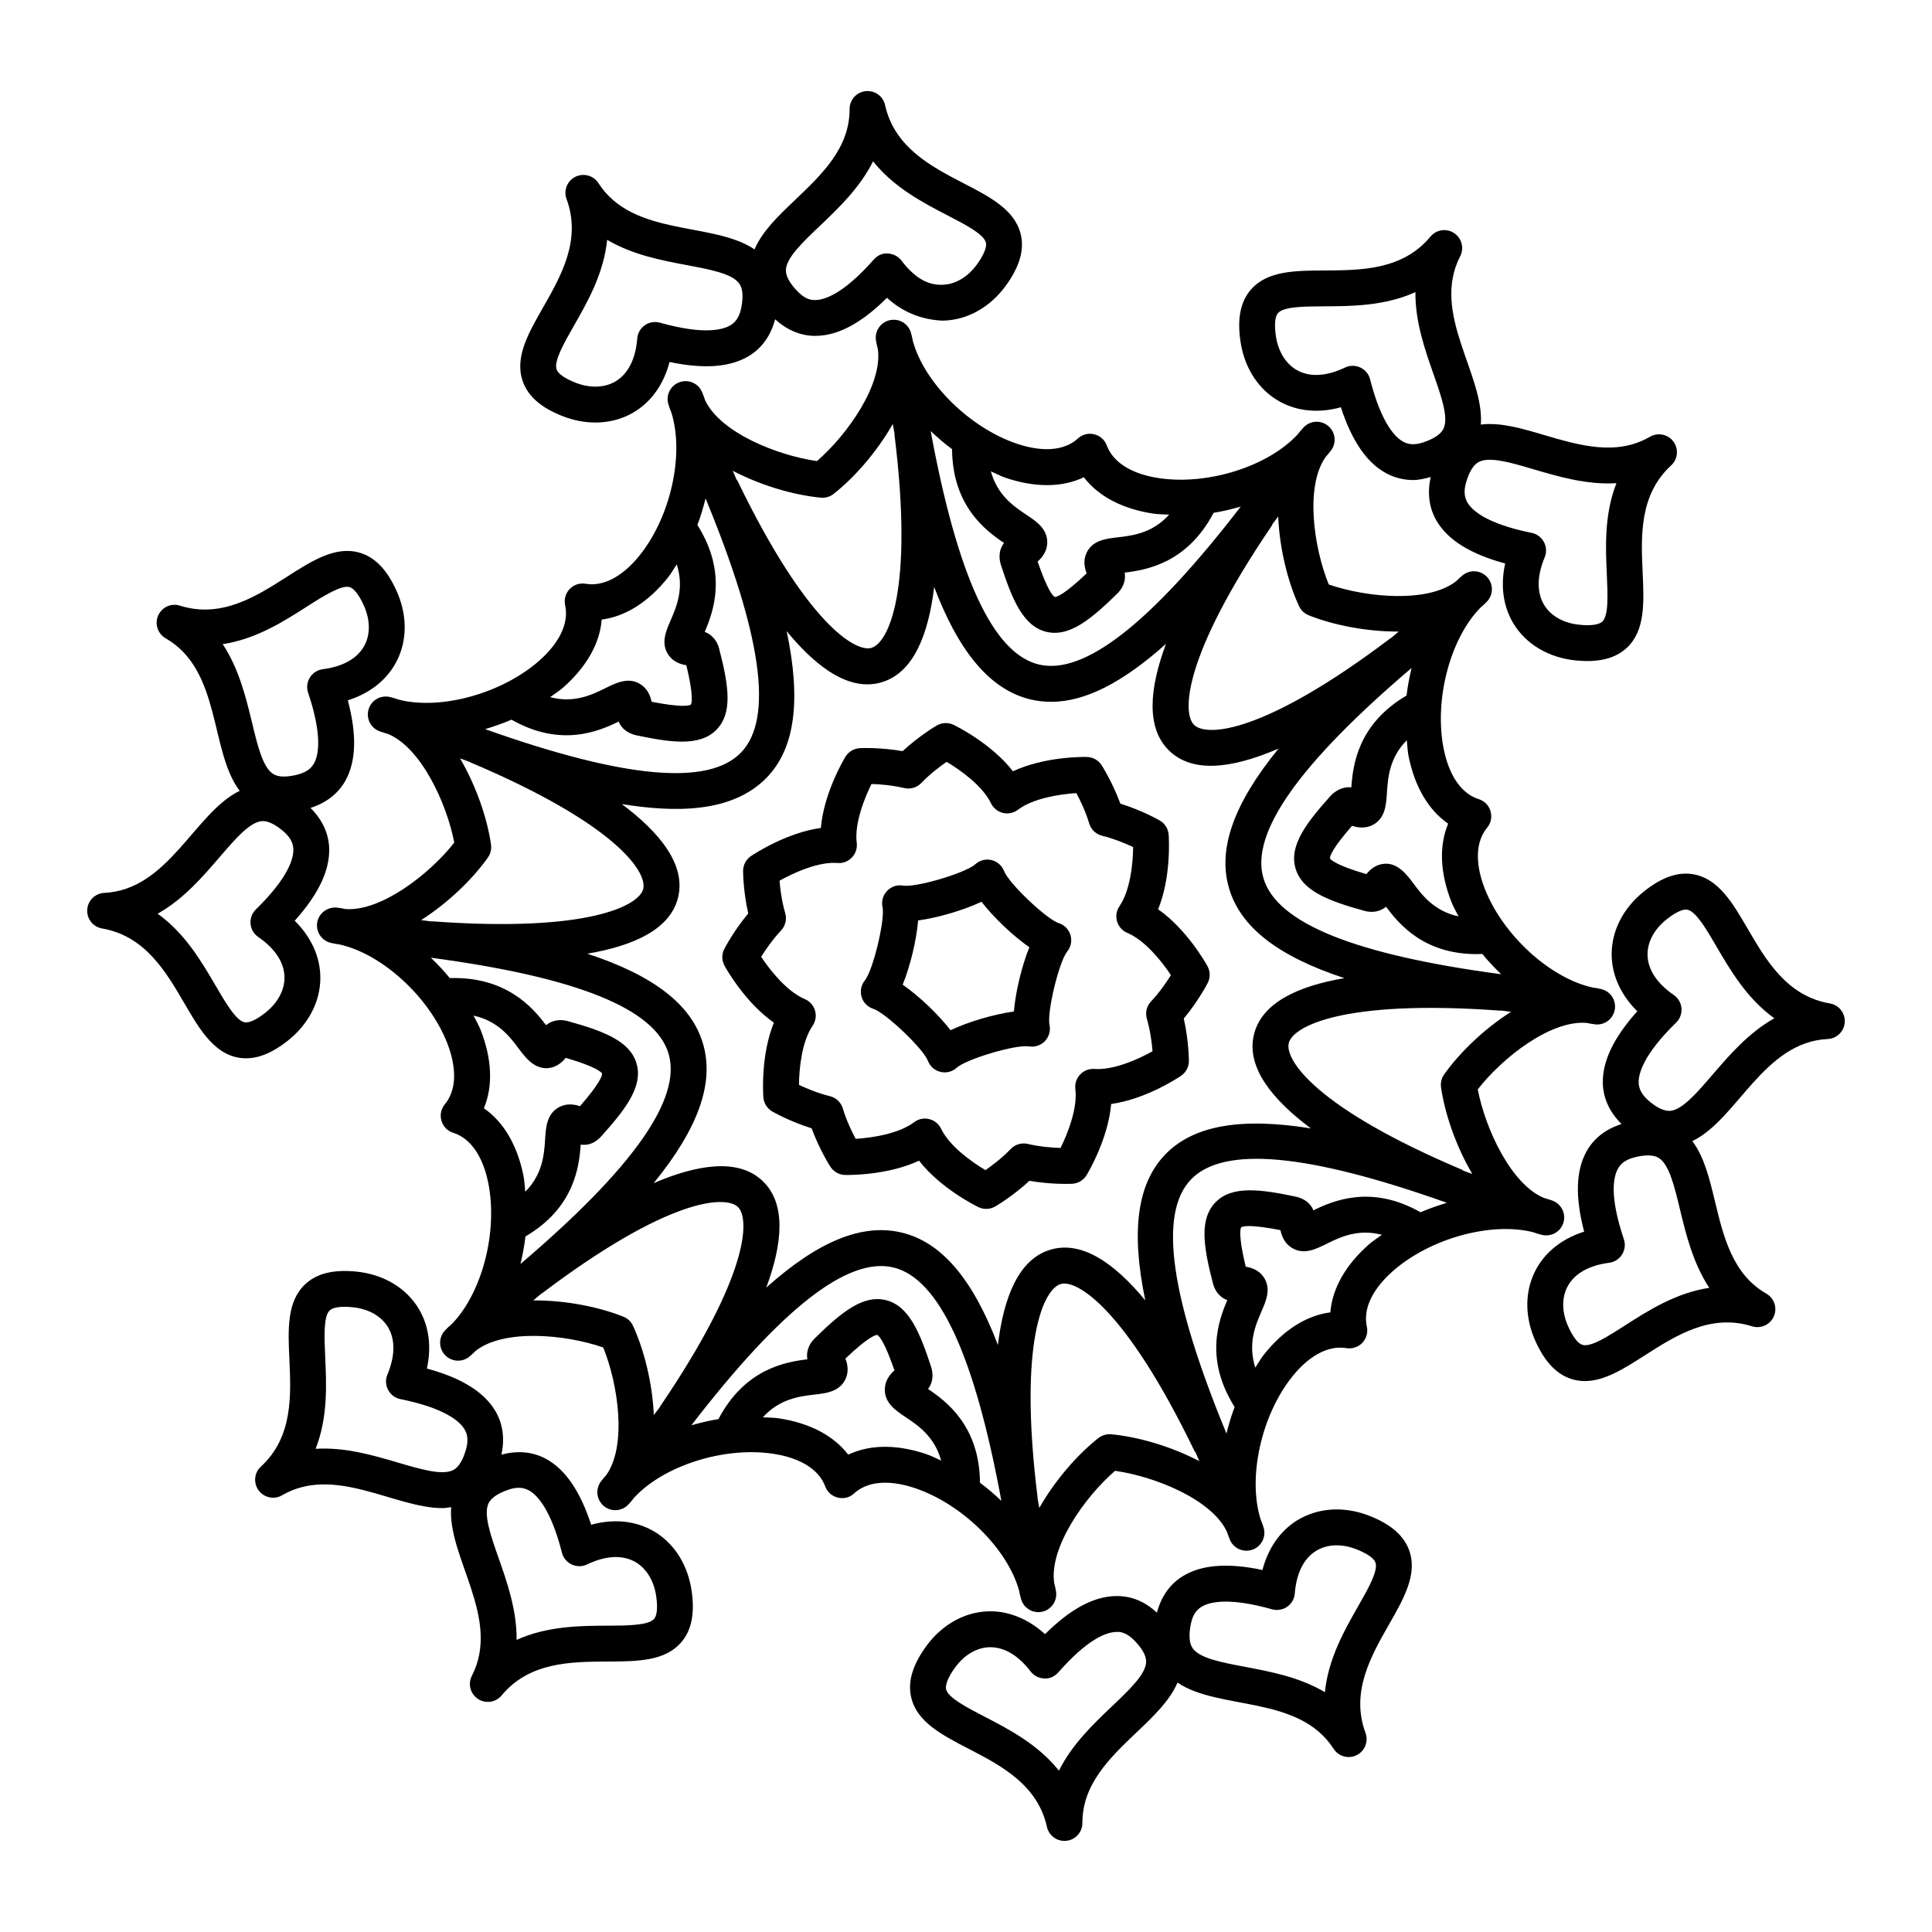
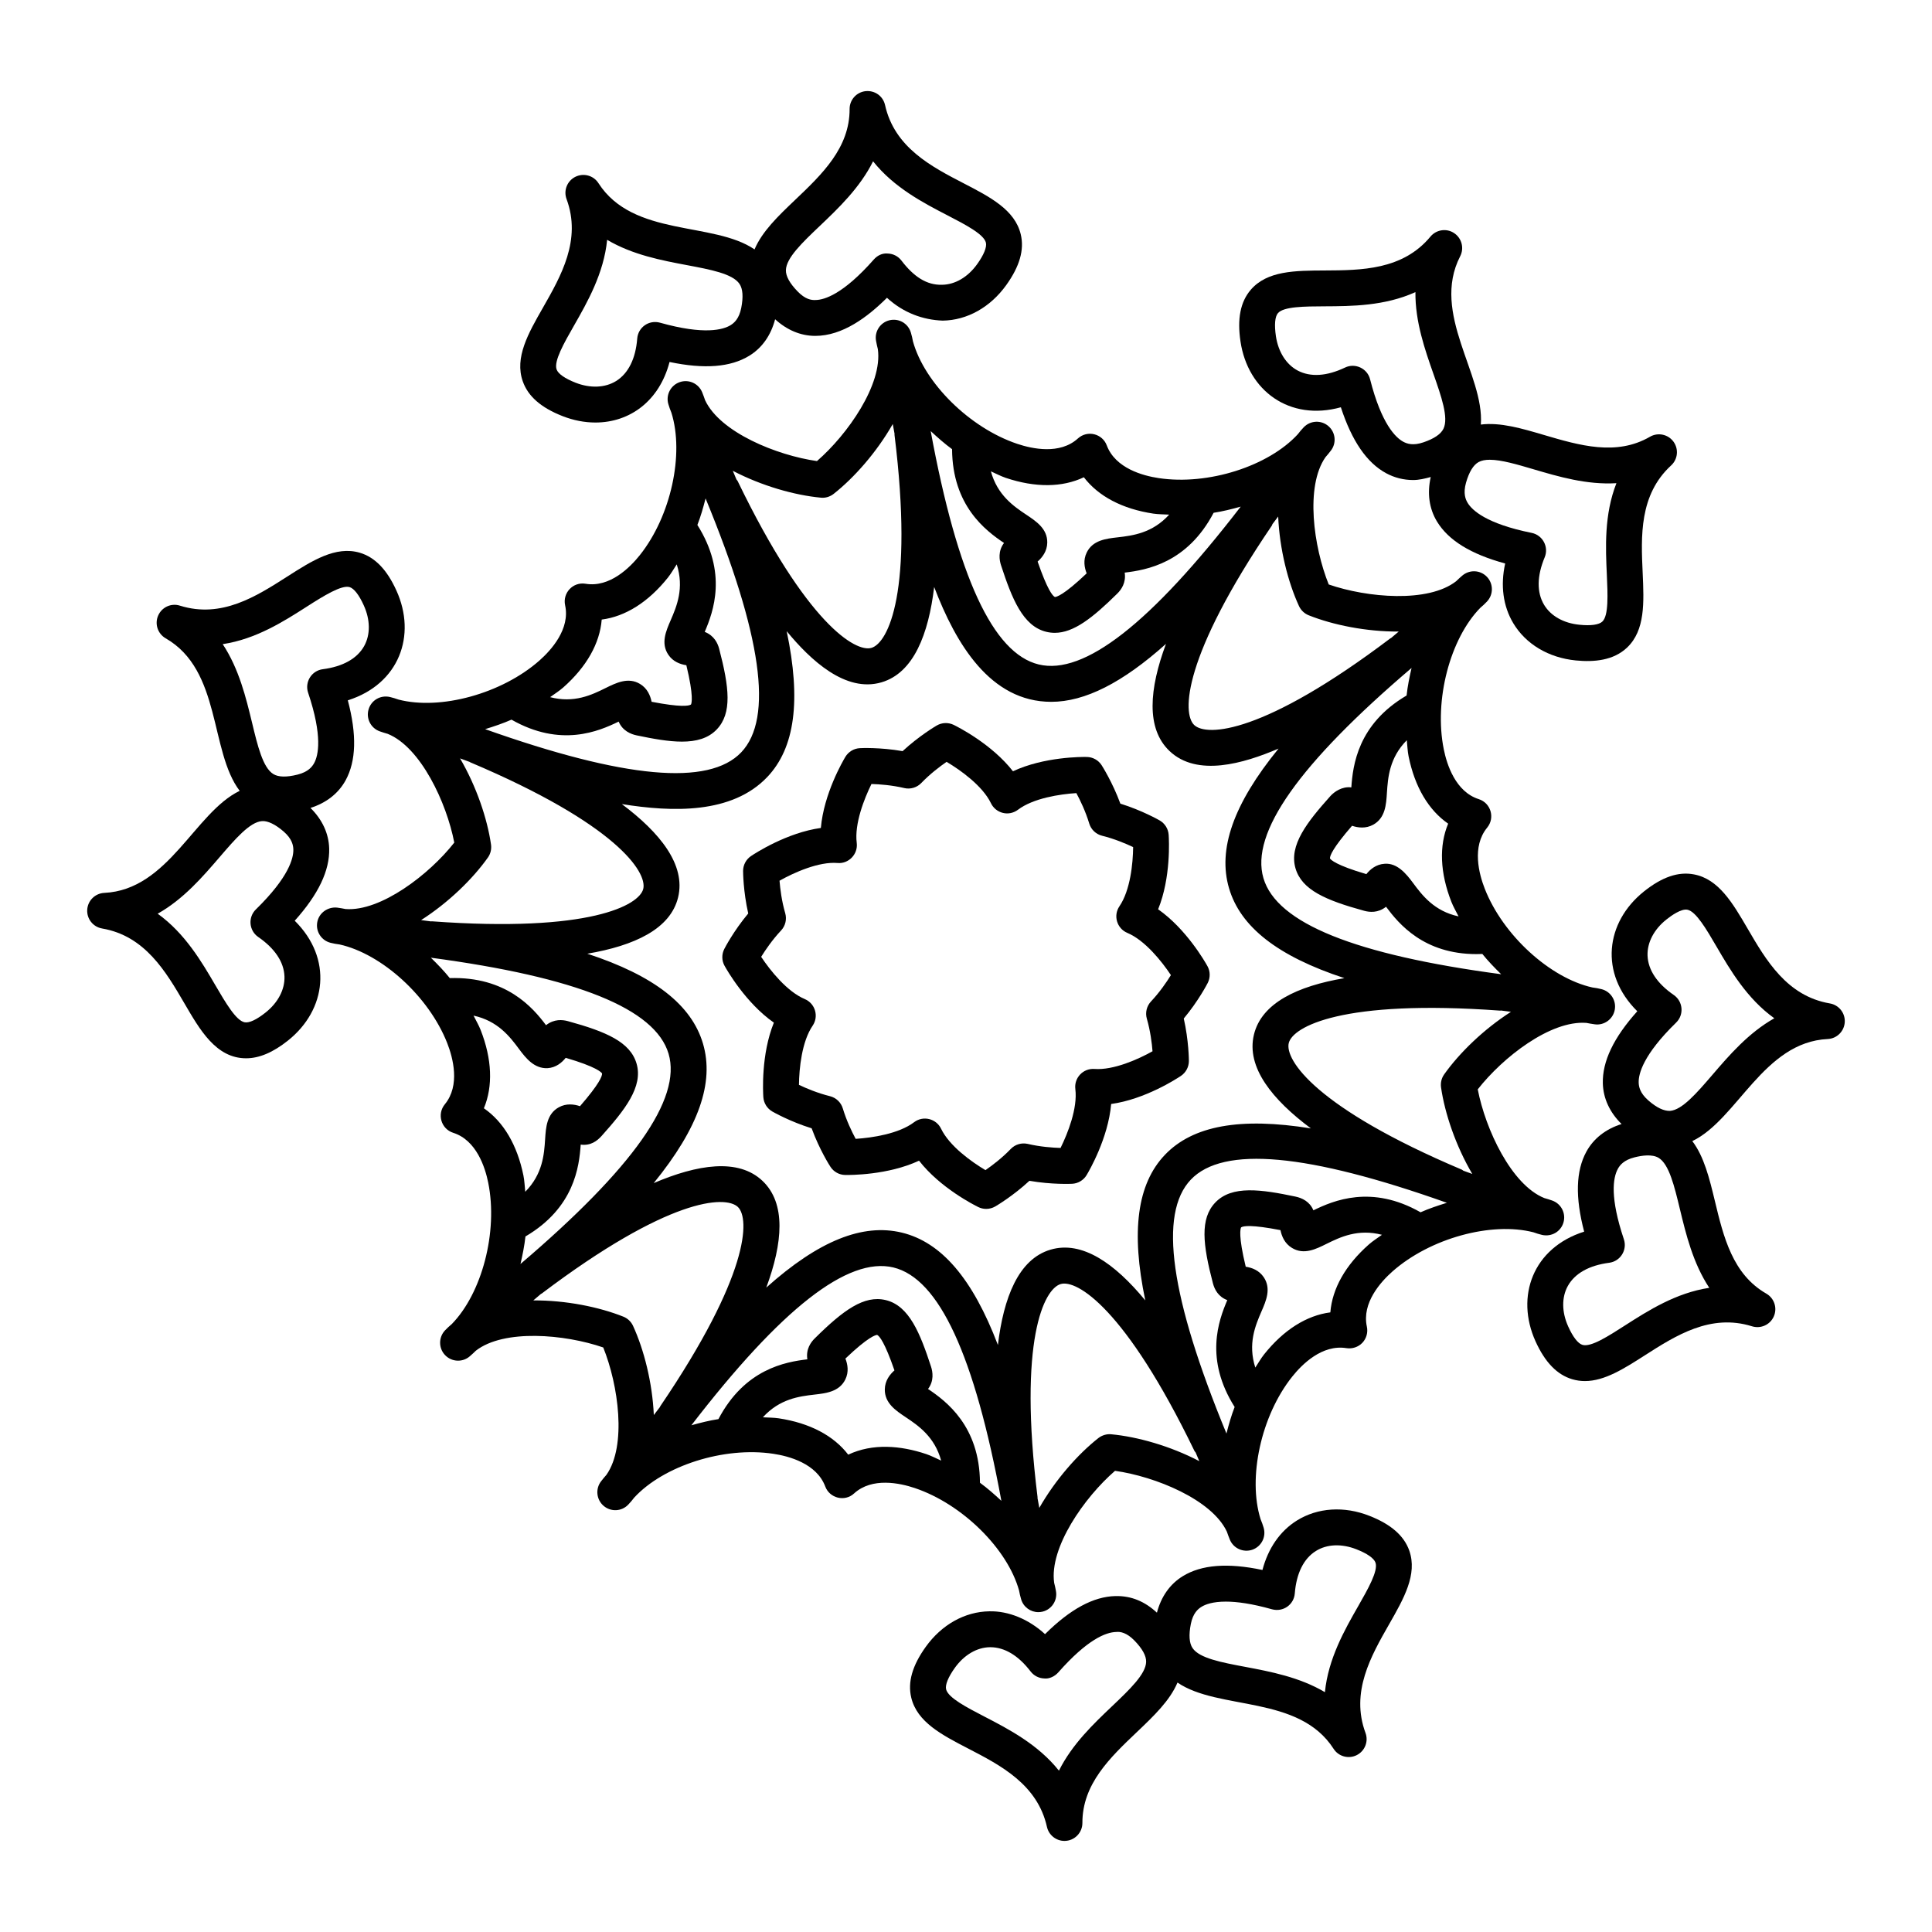
<svg xmlns="http://www.w3.org/2000/svg" fill="#000000" width="800px" height="800px" version="1.1" viewBox="144 144 512 512">
  <g>
    <path d="m517.48 554.94c-1.402-3.965-4.848-6.981-10.547-9.219-6.723-2.656-13.75-2.191-19.254 1.238-4.465 2.793-7.602 7.348-9.117 13.098-9.207-1.945-16.16-1.402-21.117 1.648-3.434 2.109-5.742 5.465-6.848 9.668-3.176-2.934-6.742-4.5-11.02-4.398-5.812 0.141-11.938 3.449-18.633 10.09-4.383-4.012-9.711-6.164-14.762-6.051-6.488 0.098-12.625 3.527-16.848 9.414-3.566 4.973-4.828 9.375-3.844 13.461 1.551 6.484 8.121 9.883 15.074 13.484 8.613 4.461 18.379 9.52 20.887 20.77 0.492 2.191 2.441 3.719 4.641 3.719 2.656 0 4.762-2.164 4.754-4.766-0.027-10.316 7.344-17.332 14.473-24.109 4.477-4.254 8.734-8.344 10.73-13.09 10.945 7.461 32.148 3.207 41.367 17.555 1.316 2.051 3.973 2.758 6.125 1.68 2.164-1.082 3.176-3.625 2.328-5.898-4-10.816 1.457-20.367 6.266-28.793 3.887-6.797 7.551-13.215 5.344-19.5zm-78.703 41.164c-4.938 4.691-10.648 10.117-14.148 17.141-5.551-6.984-13.406-11.051-19.699-14.309-4.742-2.461-9.656-5-10.203-7.254-0.277-1.191 0.547-3.215 2.328-5.703 2.449-3.41 5.828-5.398 9.266-5.449h0.148c3.758 0 7.438 2.215 10.648 6.418 0.863 1.129 2.191 1.816 3.609 1.859 1.328 0.164 2.793-0.539 3.731-1.605 7.703-8.734 12.598-10.648 15.344-10.711 1.094-0.133 2.805 0.18 4.856 2.293 2.078 2.141 3.117 4.027 3.082 5.606-0.059 3.242-4.383 7.356-8.961 11.715zm65.113-26.375c-3.519 6.156-7.898 13.832-8.773 22.711-6.75-3.996-14.492-5.453-21.184-6.715-6.211-1.168-12.078-2.273-13.887-4.961-0.891-1.309-1.039-3.457-0.465-6.387 0.574-2.883 1.895-3.984 2.84-4.562 1.039-0.641 2.981-1.371 6.434-1.371 2.894 0 6.871 0.52 12.254 2.039 2.981 0.789 5.793-1.262 6.023-4.199 0.426-5.344 2.359-9.238 5.59-11.254 2.926-1.84 6.832-1.988 10.742-0.453 2.852 1.117 4.641 2.371 5.051 3.527 0.766 2.18-1.98 6.984-4.625 11.625z" />
    <path d="m577.9 411.99c-6.285 7.008-9.281 13.293-9.133 19.117 0.109 4.031 1.863 7.715 4.961 10.773-4.148 1.312-7.387 3.785-9.324 7.328-2.785 5.106-2.988 12.066-0.586 21.188-13.617 4.309-18.242 17.211-12.895 29.055 2.523 5.574 5.711 8.867 9.738 10.062 1.125 0.328 2.246 0.484 3.359 0.484 5.227 0 10.414-3.32 15.848-6.801 8.188-5.231 17.426-11.164 28.441-7.711 2.32 0.715 4.801-0.41 5.773-2.629 0.977-2.223 0.113-4.824-1.988-6.031-8.957-5.137-11.344-15.027-13.645-24.594-1.445-6-2.859-11.73-5.969-15.828 11.965-5.758 18.824-26.234 35.887-27.051 2.422-0.117 4.363-2.039 4.512-4.461 0.148-2.422-1.551-4.566-3.945-4.973-11.371-1.941-16.914-11.441-21.797-19.824-3.945-6.762-7.676-13.148-14.223-14.371-4.148-0.797-8.477 0.707-13.246 4.516-10.207 8.156-11.883 21.75-1.77 31.75zm-3.156 83.203c-4.504 2.883-9.125 5.887-11.383 5.207-1.168-0.348-2.516-2.074-3.769-4.863-1.734-3.824-1.766-7.746-0.094-10.754 1.855-3.328 5.644-5.449 10.953-6.137 3.004-0.395 4.836-3.43 3.891-6.231-3.703-11.047-2.914-16.234-1.598-18.648 0.527-0.969 1.559-2.34 4.418-3.059 1.938-0.492 4.668-0.902 6.387 0.133 2.777 1.68 4.176 7.481 5.652 13.621 1.605 6.629 3.453 14.281 7.777 20.828-8.82 1.316-16.266 6.082-22.234 9.902zm10.852-107.5c1.305-1.039 3.938-2.926 5.578-2.609 2.273 0.422 5.059 5.199 7.75 9.816 3.574 6.121 8.031 13.758 15.289 18.953-6.84 3.852-11.977 9.824-16.414 14.996-4.121 4.789-8.012 9.316-11.242 9.547-1.617 0.047-3.519-0.832-5.754-2.793-2.211-1.941-2.508-3.633-2.535-4.742-0.055-2.25 1.152-7.305 9.922-15.859 2.16-2.102 1.828-5.637-0.621-7.32-4.41-3.031-6.812-6.648-6.953-10.453-0.113-3.441 1.695-6.918 4.981-9.535z" />
    <path d="m499.34 251.93c2.926 8.953 6.871 14.691 11.984 17.469 2.227 1.207 4.66 1.816 7.195 1.816 1.508 0 3.074-0.371 4.641-0.801-0.965 4.281-0.441 8.352 1.672 11.82 3.027 4.973 8.957 8.625 18.055 11.098-1.281 5.805-0.566 11.285 2.137 15.809 3.324 5.566 9.367 9.168 16.57 9.883 4.906 0.484 10 0 13.59-3.402 4.836-4.586 4.492-11.969 4.141-19.797-0.445-9.691-0.945-20.68 7.539-28.48 1.793-1.645 2.051-4.363 0.613-6.316-1.43-1.949-4.133-2.5-6.211-1.289-8.93 5.18-18.688 2.301-28.129-0.477-5.914-1.75-11.586-3.398-16.699-2.75 0.984-13.199-13.289-29.426-5.477-44.598 1.113-2.152 0.418-4.805-1.605-6.141-1.988-1.34-4.715-0.945-6.273 0.93-7.363 8.875-18.363 8.926-28.07 8.973-7.824 0.039-15.223 0.07-19.559 5.129-2.731 3.195-3.621 7.688-2.703 13.734 1.949 12.984 12.973 21.16 26.59 17.391zm51.105 16.445c6.543 1.926 14.035 4.148 21.926 3.676-3.277 8.305-2.867 17.133-2.543 24.211 0.242 5.344 0.492 10.867-1.188 12.461-0.883 0.844-3.055 1.16-6.098 0.84-4.188-0.414-7.594-2.344-9.355-5.301-1.949-3.273-1.895-7.613 0.168-12.555 1.148-2.75-0.508-5.891-3.453-6.488-12.023-2.422-15.781-6.008-16.949-7.934-0.574-0.941-1.242-2.523-0.445-5.356 0.816-2.863 1.941-4.707 3.324-5.469 0.789-0.438 1.801-0.617 2.981-0.617 3.055 0 7.258 1.242 11.633 2.531zm-67.777-41.387c1.504-1.758 7.035-1.785 12.383-1.809 7.094-0.031 15.93-0.074 24.051-3.766-0.082 7.844 2.523 15.273 4.781 21.703 2.09 5.965 4.066 11.598 2.644 14.516-0.695 1.422-2.481 2.633-5.301 3.59-2.777 0.957-4.391 0.363-5.375-0.172-1.977-1.078-5.746-4.652-8.762-16.523-0.727-2.914-3.988-4.41-6.648-3.117-4.856 2.309-9.172 2.574-12.543 0.789-3.035-1.609-5.133-4.922-5.766-9.074-0.449-3.035-0.262-5.211 0.535-6.137z" />
    <path d="m293.07 254.27c2.906 1.137 5.848 1.703 8.715 1.703 9.082 0 16.934-5.652 19.652-16.043 9.199 1.93 16.16 1.402 21.129-1.652 3.441-2.106 5.746-5.465 6.848-9.672 3.117 2.848 6.75 4.406 10.648 4.406 7.223 0 13.863-4.996 18.992-10.094 4.391 4.012 9.543 5.852 14.77 6.051 6.481-0.098 12.617-3.531 16.84-9.414 3.566-4.973 4.828-9.375 3.844-13.461-1.551-6.484-8.113-9.883-15.066-13.484-8.625-4.461-18.391-9.52-20.895-20.77-0.527-2.356-2.68-3.934-5.168-3.684-2.414 0.27-4.234 2.312-4.223 4.738 0.027 10.316-7.344 17.332-14.473 24.113-4.469 4.254-8.727 8.344-10.723 13.086-10.945-7.461-32.145-3.207-41.363-17.555-1.309-2.043-3.938-2.758-6.125-1.68-2.164 1.082-3.176 3.625-2.328 5.898 4 10.816-1.457 20.367-6.266 28.793-3.891 6.801-7.555 13.219-5.336 19.508 1.383 3.961 4.828 6.977 10.527 9.211zm68.168-50.375c4.938-4.695 10.637-10.125 14.137-17.145 5.551 6.984 13.406 11.051 19.699 14.309 4.742 2.457 9.656 5 10.203 7.254 0.277 1.191-0.547 3.215-2.328 5.703-2.449 3.41-5.82 5.398-9.266 5.449-4.121 0.141-7.547-2.164-10.797-6.418-0.863-1.133-2.191-1.816-3.609-1.859-1.484-0.148-2.793 0.539-3.731 1.605-8.105 9.199-13.09 10.66-15.336 10.711-1.227 0.078-2.812-0.18-4.856-2.293-2.078-2.141-3.117-4.027-3.082-5.606 0.059-3.242 4.387-7.356 8.965-11.711zm-65.113 26.371c3.519-6.156 7.898-13.828 8.773-22.711 6.75 3.996 14.48 5.453 21.184 6.715 6.211 1.168 12.078 2.273 13.887 4.961 0.891 1.312 1.039 3.457 0.465 6.387-0.574 2.883-1.895 3.984-2.832 4.562-1.93 1.18-6.898 2.656-18.707-0.668-2.961-0.801-5.793 1.258-6.023 4.207-0.418 5.332-2.348 9.223-5.578 11.246-2.934 1.824-6.859 1.98-10.75 0.461-2.84-1.117-4.641-2.371-5.039-3.527-0.773-2.188 1.965-6.988 4.621-11.633z" />
    <path d="m171.06 390.06c11.363 1.945 16.914 11.445 21.805 19.828 4.059 6.949 8.355 14.57 16.355 14.57 3.492 0 7.148-1.555 11.113-4.715 10.211-8.141 11.887-21.738 1.773-31.738 6.293-7.019 9.281-13.301 9.133-19.125-0.109-4.031-1.863-7.715-4.961-10.77 4.144-1.316 7.387-3.797 9.324-7.336 2.785-5.109 2.988-12.074 0.574-21.18 13.637-4.316 18.254-17.223 12.895-29.055-2.516-5.574-5.699-8.867-9.73-10.062-6.379-1.871-12.625 2.102-19.215 6.316-8.18 5.231-17.406 11.172-28.441 7.711-2.32-0.742-4.809 0.402-5.773 2.633-0.973 2.215-0.109 4.812 1.988 6.019 14.816 8.508 11.617 29.875 19.617 40.426-11.91 5.734-18.852 26.23-35.883 27.043-2.422 0.117-4.371 2.039-4.519 4.461-0.148 2.426 1.551 4.562 3.945 4.973zm54.195-85.262c4.519-2.891 9.246-5.828 11.391-5.207 1.168 0.348 2.516 2.074 3.769 4.863 1.734 3.824 1.766 7.742 0.094 10.75-1.855 3.328-5.652 5.453-10.965 6.144-1.41 0.18-2.664 0.984-3.418 2.191-0.75 1.207-0.93 2.688-0.473 4.039 3.906 11.613 2.684 16.664 1.605 18.641-0.527 0.969-1.57 2.344-4.418 3.062-2.879 0.723-5.051 0.684-6.394-0.141-2.777-1.676-4.176-7.477-5.652-13.621-1.605-6.625-3.453-14.277-7.777-20.816 8.824-1.316 16.27-6.086 22.238-9.906zm-23.059 66.355c4.121-4.793 8.012-9.32 11.242-9.551 1.465-0.113 3.508 0.82 5.766 2.793 2.211 1.941 2.508 3.633 2.535 4.738 0.055 2.25-1.152 7.301-9.922 15.863-2.152 2.094-1.84 5.629 0.621 7.32 4.406 3.035 6.812 6.648 6.949 10.457 0.121 3.438-1.691 6.914-4.977 9.535-2.394 1.902-4.344 2.84-5.578 2.609-2.273-0.422-5.059-5.203-7.762-9.82-3.574-6.121-8.031-13.758-15.289-18.953 6.844-3.852 11.969-9.824 16.414-14.992z" />
-     <path d="m212.54 538.97c1.438 1.957 4.141 2.508 6.211 1.297 13.91-8.086 29.836 3.398 42.496 3.398 0.793 0 1.547-0.148 2.316-0.246-1.043 13.141 13.316 29.488 5.492 44.676-1.645 3.188 0.715 6.93 4.223 6.93 1.375 0 2.719-0.594 3.656-1.719 7.363-8.875 18.363-8.926 28.062-8.973 7.824-0.039 15.223-0.07 19.559-5.129 2.738-3.195 3.621-7.688 2.711-13.734-1.938-12.898-12.855-21.168-26.598-17.395-2.934-8.957-6.879-14.699-11.992-17.469-3.551-1.918-7.606-2.238-11.801-1.102 0.934-4.246 0.402-8.289-1.695-11.73-3.027-4.973-8.957-8.625-18.055-11.098 1.281-5.805 0.566-11.285-2.137-15.805-3.332-5.57-9.375-9.172-16.578-9.887-6.156-0.602-10.527 0.512-13.582 3.398-4.836 4.586-4.504 11.977-4.141 19.797 0.445 9.691 0.945 20.68-7.539 28.48-1.785 1.633-2.047 4.352-0.609 6.309zm71.602-0.016c1.988 1.07 5.754 4.644 8.781 16.527 0.758 2.953 4.023 4.387 6.648 3.113 4.856-2.316 9.172-2.582 12.543-0.789 3.035 1.609 5.133 4.922 5.766 9.07 0.453 3.027 0.262 5.207-0.527 6.137-1.512 1.758-7.047 1.785-12.395 1.809-7.082 0.031-15.922 0.074-24.051 3.766 0.082-7.844-2.523-15.273-4.773-21.703-2.098-5.965-4.074-11.598-2.656-14.516 0.695-1.426 2.481-2.633 5.301-3.59 1.828-0.625 3.652-0.762 5.363 0.176zm-53.953-35.219c-0.242-5.344-0.5-10.867 1.18-12.457 0.902-0.844 3.016-1.156 6.109-0.84 4.176 0.414 7.594 2.348 9.355 5.301 1.949 3.273 1.895 7.613-0.168 12.555-1.148 2.754 0.512 5.891 3.453 6.488 12.012 2.422 15.773 6.012 16.949 7.934 0.574 0.941 1.242 2.523 0.445 5.352-0.816 2.867-1.941 4.707-3.324 5.473-2.852 1.539-8.559-0.125-14.629-1.914-7.332-2.168-14.25-4.117-21.918-3.68 3.281-8.301 2.871-17.133 2.547-24.211z" />
    <path d="m247.33 328.71c-2.496-0.57-4.949 0.863-5.652 3.285-0.715 2.422 0.594 4.981 2.969 5.82 0.695 0.246 1.402 0.469 2.106 0.664 8.734 3.531 15.594 18.227 17.637 28.816-6.648 8.48-19.504 18.297-28.785 17.613-0.734-0.148-1.477-0.273-2.219-0.375-2.449-0.281-4.836 1.34-5.301 3.824-0.473 2.484 1.086 4.898 3.535 5.5 0.781 0.195 1.578 0.34 2.387 0.438 11.188 2.496 23.664 13.793 28.508 26.129 1.531 3.906 3.492 11.219-0.633 16.23-2.133 2.598-0.98 6.531 2.227 7.551 6.137 1.953 8.449 9.117 9.273 13.207 2.644 13.051-1.672 29.348-9.691 37.512-0.621 0.516-1.207 1.062-1.766 1.652-1.727 1.84-1.719 4.711 0.02 6.535 1.754 1.844 4.633 1.977 6.535 0.336 0.559-0.477 1.094-0.977 1.625-1.496 7.426-5.793 23.57-4.383 33.762-0.859 4.027 9.984 6.246 26.012 0.863 33.73-0.492 0.562-0.977 1.137-1.43 1.73-1.551 2-1.254 4.859 0.66 6.508 1.914 1.652 4.781 1.52 6.527-0.312 0.566-0.586 1.086-1.203 1.57-1.848 7.769-8.449 23.801-13.621 36.891-11.629 4.16 0.621 11.465 2.582 13.75 8.656 1.152 3.109 5.168 4.148 7.648 1.848 4.762-4.34 12.113-2.758 16.07-1.43 12.625 4.238 24.59 16.125 27.645 27.148 0.141 0.797 0.324 1.582 0.559 2.359 0.613 2.047 2.496 3.383 4.547 3.383 2.981 0 5.215-2.707 4.668-5.621-0.129-0.723-0.289-1.445-0.473-2.16-1.316-9.328 7.984-22.609 16.133-29.672 10.656 1.504 25.648 7.598 29.641 16.129 0.242 0.707 0.5 1.406 0.781 2.098 0.957 2.336 3.574 3.504 5.969 2.684 2.387-0.836 3.703-3.387 3-5.816-0.23-0.773-0.5-1.531-0.816-2.273-3.434-10.941 0.102-27.395 8.363-37.758 2.617-3.289 7.938-8.605 14.379-7.574 1.531 0.242 3.137-0.27 4.223-1.41 1.086-1.145 1.531-2.754 1.199-4.293-1.375-6.293 3.676-11.871 6.805-14.641 9.98-8.809 26.223-13.211 37.328-10.359 0.762 0.277 1.531 0.516 2.312 0.699 2.496 0.551 4.949-0.867 5.652-3.285 0.715-2.422-0.594-4.981-2.969-5.824-0.695-0.242-1.402-0.465-2.106-0.66-8.734-3.531-15.594-18.223-17.637-28.809 6.637-8.48 19.254-18.34 28.785-17.613 0.734 0.148 1.477 0.273 2.219 0.375 2.461 0.352 4.836-1.336 5.301-3.824 0.473-2.484-1.086-4.898-3.535-5.5-0.781-0.195-1.578-0.34-2.387-0.438-11.188-2.496-23.664-13.793-28.508-26.129-1.539-3.906-3.5-11.219 0.621-16.23 2.133-2.598 0.98-6.531-2.227-7.551-6.137-1.953-8.449-9.117-9.273-13.215-2.637-13.051 1.68-29.348 9.699-37.504 0.621-0.516 1.207-1.062 1.754-1.648 1.734-1.84 1.727-4.711-0.008-6.539-1.754-1.84-4.594-1.977-6.535-0.336-0.559 0.473-1.094 0.969-1.625 1.488-7.406 5.797-23.57 4.391-33.773 0.863-4.027-9.98-6.258-26-0.863-33.727 0.492-0.562 0.977-1.141 1.43-1.742 1.551-1.996 1.254-4.856-0.66-6.504-1.902-1.637-4.773-1.512-6.527 0.312-0.566 0.586-1.086 1.207-1.578 1.852-7.75 8.441-23.719 13.609-36.871 11.621-4.148-0.621-11.465-2.582-13.75-8.66-1.141-3.078-5.09-4.152-7.648-1.848-4.762 4.344-12.113 2.762-16.078 1.43-12.625-4.238-24.582-16.121-27.637-27.148-0.141-0.793-0.324-1.578-0.559-2.352-0.723-2.414-3.176-3.848-5.672-3.25-2.449 0.594-4.012 3.008-3.547 5.484 0.129 0.723 0.289 1.445 0.473 2.16 1.309 9.32-7.984 22.605-16.133 29.672-10.656-1.508-25.648-7.598-29.641-16.117-0.242-0.715-0.5-1.422-0.781-2.113-0.965-2.34-3.574-3.527-5.969-2.684-2.387 0.836-3.703 3.387-3 5.812 0.23 0.781 0.5 1.539 0.816 2.289 3.434 10.941-0.113 27.391-8.375 37.75-2.617 3.285-7.984 8.641-14.371 7.574-3.391-0.551-6.121 2.473-5.422 5.703 1.375 6.293-3.676 11.871-6.805 14.641-9.996 8.82-26.27 13.219-37.328 10.355-0.75-0.27-1.52-0.504-2.301-0.691zm32.223 6.008c13.055 7.43 23.133 3.078 28.398 0.512 1.039 2.481 3.297 3.348 4.773 3.652 4.363 0.91 8.438 1.656 11.992 1.656 3.777 0 6.961-0.844 9.238-3.238 4.086-4.297 3.324-11.098 0.621-21.406-0.371-1.383-1.281-3.445-3.816-4.438 2.301-5.367 6.082-15.621-1.945-28.332 0.879-2.258 1.559-4.633 2.172-7.035 14.875 36.082 18.047 58.242 9.453 67.281-8.609 9.039-30.973 6.961-67.875-6.137 2.387-0.734 4.746-1.527 6.988-2.516zm112.01-35.168c5.734 15.051 14.863 30.441 31.027 30.441 8.941 0 18.918-5.074 30.406-15.359-4.434 11.91-5.34 22.426 0.934 28.391 7.297 6.945 19.625 3.332 28.895-0.637-12 14.723-16.156 26.719-13.113 37.027 3.012 10.211 12.84 17.98 30.57 23.805-12.465 2.121-21.961 6.594-23.98 14.98-2.09 8.68 4.93 17.266 15.094 24.84-18.707-3.012-31.316-0.746-38.711 7.035-7.336 7.715-8.992 20.277-5.172 38.547-8.105-9.84-16.781-15.918-25.125-13.445-8.512 2.512-12.434 12.777-13.934 25.258-6.742-17.699-15.043-27.266-25.473-29.781-10.359-2.492-22 2.129-35.91 14.57 4.391-11.855 5.269-22.316-0.98-28.258-6.426-6.117-17.285-4.379-28.852 0.57 11.957-14.691 16.098-26.668 13.059-36.965-3.016-10.223-12.871-18-30.656-23.828 12.488-2.121 22.043-6.559 24.066-14.949 2.082-8.629-4.848-17.164-14.914-24.703 13.352 2.148 29.172 2.684 38.539-7.172 7.348-7.727 8.996-20.32 5.148-38.645 6.324 7.684 15.609 16.371 25.148 13.543 8.512-2.516 12.438-12.785 13.934-25.266zm125.2 28.766c-12.934 7.59-14.238 18.496-14.645 24.348-2.469-0.305-4.531 1.176-5.551 2.301-6.125 6.856-11.047 13.027-9.238 19.176 1.68 5.688 7.957 8.426 18.215 11.234 1.402 0.379 3.648 0.621 5.773-1.078 3.371 4.519 9.98 12.555 23.977 12.551 0.504 0 1.023-0.02 1.543-0.039 1.512 1.879 3.227 3.648 4.988 5.371-38.688-5.156-59.469-13.496-63-25.453-3.531-11.973 9.453-30.301 39.254-55.711-0.562 2.426-1.055 4.867-1.316 7.301zm3.699 136.95c-13.016-7.41-23.121-3.094-28.398-0.516-0.957-2.328-3.008-3.281-4.773-3.648-9.004-1.883-16.812-3.062-21.23 1.582-4.086 4.293-3.324 11.098-0.621 21.406 0.445 1.66 1.41 3.543 3.805 4.457-2.301 5.367-6.074 15.617 1.949 28.32-0.879 2.258-1.559 4.629-2.168 7.031-14.875-36.082-18.047-58.242-9.453-67.277 8.594-9.051 30.965-6.977 67.871 6.133-2.383 0.727-4.742 1.523-6.981 2.512zm-237.21 6.406c12.93-7.586 14.242-18.484 14.641-24.34 2.629 0.352 4.344-0.965 5.551-2.309 6.125-6.856 11.055-13.035 9.246-19.18-1.68-5.688-7.957-8.426-18.223-11.238-1.383-0.367-3.609-0.621-5.766 1.082-3.484-4.68-10.602-12.938-25.504-12.484-1.52-1.891-3.234-3.668-5.012-5.402 38.684 5.16 59.461 13.496 62.996 25.453 3.531 11.977-9.445 30.305-39.246 55.711 0.559-2.422 1.051-4.863 1.316-7.293zm-9.953-100.42c0.707-0.992 0.992-2.219 0.828-3.426-0.988-6.863-3.859-15.406-8.211-22.848 0.844 0.309 1.719 0.641 2.551 0.938 0.051 0.023 0.086 0.07 0.137 0.094 38.73 16.379 46.934 29.102 45.867 33.543-1.039 4.316-14.109 11.668-56.031 8.598-0.074-0.008-0.148 0.031-0.223 0.027-0.875-0.113-1.73-0.234-2.621-0.344 7.254-4.633 13.699-10.926 17.703-16.582zm-1.066 66.453c2.441-5.852 2.172-13.023-0.863-20.762-0.488-1.246-1.242-2.527-1.879-3.797 6.434 1.398 9.645 5.59 12.055 8.848 1.848 2.492 4.059 5.234 7.555 5.082 2.246-0.145 3.805-1.477 4.816-2.742 8.113 2.371 9.449 3.828 9.637 4.144 0.047 0.691-0.688 2.723-5.848 8.672-1.539-0.52-3.641-0.816-5.625 0.297-3.195 1.777-3.418 5.328-3.621 8.461-0.254 4.047-0.648 9.25-5.262 13.922-0.148-1.445-0.211-2.957-0.484-4.305-1.645-8.098-5.281-14.242-10.48-17.82zm36.973 55.227c-6.426-2.57-15.242-4.359-23.871-4.312 0.695-0.582 1.352-1.152 2.031-1.727 0.059-0.043 0.133-0.047 0.191-0.09 33.539-25.348 48.645-26.098 51.984-22.949 3.211 3.059 3.062 18.035-20.57 52.82-0.043 0.062-0.047 0.141-0.086 0.207-0.539 0.707-1.07 1.391-1.617 2.113-0.387-8.605-2.617-17.336-5.508-23.633-0.512-1.105-1.422-1.977-2.555-2.43zm59.582 36.57c-3.852-5.039-10.191-8.391-18.41-9.633-1.324-0.199-2.801-0.188-4.211-0.27 4.461-4.902 9.637-5.555 13.66-6.016 3.082-0.352 6.582-0.75 8.188-4 0.992-2.019 0.621-4.035 0.027-5.547 6.109-5.836 8.039-6.266 8.41-6.273 0.621 0.305 2.016 1.965 4.586 9.402-1.227 1.078-2.523 2.731-2.555 5.027-0.055 3.648 2.906 5.621 5.516 7.363 3.375 2.246 7.68 5.191 9.414 11.516-1.328-0.59-2.664-1.297-3.965-1.73-6.746-2.269-14.207-2.902-20.66 0.16zm34.914 7.441c-0.102-15.004-8.898-21.582-13.762-24.852 1.625-2.144 1.254-4.535 0.781-5.961-2.867-8.734-5.754-16.094-11.984-17.59-5.738-1.387-11.27 2.668-18.824 10.152-1.031 1.016-2.375 2.844-1.957 5.543-5.805 0.691-16.574 2.543-23.566 15.844-2.394 0.367-4.785 0.965-7.168 1.633 23.82-30.918 41.449-44.723 53.531-41.824 12.133 2.926 21.52 23.332 28.621 61.848-1.824-1.703-3.695-3.348-5.672-4.793zm34.773-12.848c-1.133-0.121-2.414 0.246-3.379 0.996-5.441 4.285-11.406 11.031-15.668 18.516-0.156-0.895-0.32-1.754-0.48-2.629-0.004-0.066 0.023-0.129 0.016-0.195-5.18-41.727 1.734-55.203 6.117-56.492 4.25-1.281 17.156 6.367 35.461 44.219 0.078 0.164 0.219 0.266 0.316 0.414 0.316 0.754 0.641 1.523 0.965 2.289-7.68-4.012-16.406-6.473-23.348-7.117zm58.082-32.305c-6.293 0.812-12.375 4.633-17.555 11.129-0.828 1.043-1.559 2.324-2.332 3.504-2.016-6.312 0.004-11.121 1.617-14.84 1.242-2.844 2.644-6.07 0.633-9.09-1.254-1.871-3.184-2.559-4.789-2.801-1.996-8.211-1.402-10.102-1.227-10.426 0.574-0.391 2.711-0.766 10.434 0.73 0.324 1.602 1.105 3.555 3.074 4.731 3.164 1.902 6.34 0.289 9.133-1.094 3.641-1.797 8.336-4.051 14.688-2.398-1.176 0.852-2.453 1.656-3.481 2.566-6.195 5.473-9.691 11.699-10.195 17.988zm30.16-63.062c-0.707 0.992-0.992 2.219-0.828 3.426 0.996 6.898 3.891 15.492 8.281 22.953-0.785-0.285-1.574-0.574-2.352-0.852-0.148-0.082-0.258-0.219-0.418-0.285-38.73-16.379-46.934-29.102-45.867-33.543 1.051-4.312 14.109-11.664 56.031-8.598 0.078 0.008 0.152-0.031 0.23-0.031 0.879 0.113 1.73 0.234 2.625 0.344-7.25 4.637-13.695 10.93-17.703 16.586zm1.059-66.453c-2.441 5.852-2.172 13.023 0.871 20.762 0.492 1.254 1.246 2.539 1.887 3.816-6.453-1.387-9.652-5.606-12.062-8.859-1.848-2.5-4.234-5.356-7.555-5.086-2.246 0.145-3.805 1.477-4.816 2.742-8.113-2.371-9.449-3.828-9.645-4.148-0.047-0.691 0.695-2.723 5.848-8.664 1.539 0.52 3.629 0.816 5.637-0.297 3.184-1.781 3.418-5.332 3.609-8.465 0.262-4.043 0.66-9.246 5.266-13.91 0.152 1.441 0.207 2.949 0.48 4.289 1.645 8.102 5.293 14.238 10.48 17.82zm-36.965-55.223c6.426 2.57 15.254 4.359 23.859 4.316-0.691 0.578-1.34 1.141-2.016 1.711-0.066 0.043-0.145 0.051-0.207 0.098-33.531 25.355-48.66 26.105-51.977 22.953-3.223-3.059-3.062-18.035 20.57-52.82 0.086-0.125 0.098-0.273 0.168-0.406 0.504-0.656 1.02-1.348 1.523-2.019 0.371 8.641 2.606 17.418 5.519 23.738 0.516 1.105 1.426 1.973 2.559 2.43zm-59.578-36.574c3.852 5.039 10.191 8.398 18.418 9.637 1.316 0.195 2.789 0.184 4.195 0.266-4.461 4.906-9.641 5.559-13.664 6.019-3.082 0.352-6.574 0.75-8.18 4-1.004 2.019-0.621 4.039-0.027 5.547-6.117 5.836-8.047 6.266-8.418 6.269-0.621-0.305-2.004-1.957-4.578-9.398 1.227-1.078 2.523-2.731 2.555-5.027 0.055-3.648-2.906-5.621-5.516-7.363-3.379-2.246-7.688-5.191-9.426-11.516 1.328 0.594 2.664 1.297 3.965 1.734 7.836 2.625 14.984 2.543 20.676-0.168zm-34.926-7.441c0.102 15.004 8.898 21.582 13.77 24.855-1.633 2.141-1.254 4.531-0.781 5.953 2.867 8.734 5.746 16.086 11.977 17.59 0.75 0.18 1.504 0.273 2.254 0.273 4.984-0.004 10.008-3.922 16.598-10.438 1.012-1.008 2.34-2.828 1.93-5.523 5.797-0.688 16.566-2.539 23.566-15.852 2.394-0.367 4.793-0.965 7.18-1.633-23.824 30.926-41.5 44.746-53.527 41.828-12.141-2.926-21.527-23.332-28.633-61.848 1.828 1.703 3.695 3.348 5.668 4.793zm-34.77 12.852c1.207 0.125 2.422-0.246 3.387-1.004 5.441-4.285 11.406-11.031 15.668-18.516 0.156 0.883 0.316 1.73 0.473 2.598 0.004 0.082-0.027 0.152-0.016 0.234 5.18 41.727-1.727 55.203-6.109 56.492-4.168 1.238-17.137-6.297-35.461-44.219-0.078-0.164-0.223-0.27-0.316-0.418-0.316-0.754-0.641-1.523-0.965-2.293 7.672 4.012 16.398 6.477 23.34 7.125zm-58.078 32.305c6.285-0.812 12.363-4.633 17.547-11.129 0.832-1.043 1.559-2.324 2.336-3.504 2.019 6.316-0.004 11.125-1.621 14.844-1.234 2.844-2.637 6.066-0.621 9.082 1.242 1.875 3.184 2.559 4.789 2.805 1.996 8.207 1.402 10.09 1.227 10.414-0.586 0.387-2.719 0.762-10.434-0.73-0.324-1.598-1.105-3.551-3.082-4.731-3.109-1.867-6.312-0.289-9.133 1.102-3.633 1.805-8.332 4.066-14.684 2.402 1.18-0.852 2.457-1.66 3.488-2.57 6.188-5.469 9.688-11.695 10.188-17.984z" />
    <path d="m371.88 342.27c-1.586 0.078-3.027 0.941-3.844 2.297-0.668 1.117-5.719 9.77-6.5 18.848-9.031 1.25-17.426 6.723-18.512 7.449-1.309 0.887-2.098 2.367-2.098 3.953 0 0.242 0.027 5.379 1.363 11.262-3.871 4.621-6.231 9.18-6.34 9.398-0.723 1.41-0.707 3.086 0.066 4.473 0.633 1.141 5.606 9.84 13.07 15.062-3.434 8.441-2.879 18.445-2.793 19.75 0.113 1.582 1.004 3.004 2.367 3.793 0.215 0.125 4.668 2.668 10.434 4.457 2.07 5.664 4.836 9.988 4.977 10.191 0.855 1.332 2.32 2.148 3.906 2.176 1.273 0.02 11.336 0.066 19.578-3.789 5.598 7.195 14.539 11.719 15.707 12.297 0.66 0.32 1.375 0.484 2.09 0.484 0.828 0 1.652-0.215 2.387-0.641 0.215-0.125 4.641-2.711 9.07-6.805 5.949 1.035 11.074 0.797 11.309 0.789 1.586-0.078 3.027-0.941 3.844-2.297 0.668-1.117 5.719-9.773 6.508-18.848 9.023-1.25 17.414-6.727 18.5-7.453 1.309-0.887 2.098-2.367 2.098-3.953 0-0.242-0.027-5.375-1.355-11.25 3.871-4.629 6.231-9.191 6.34-9.41 0.723-1.41 0.707-3.086-0.066-4.473-0.633-1.141-5.606-9.84-13.07-15.062 3.434-8.441 2.879-18.445 2.793-19.746-0.113-1.582-1.004-3.004-2.367-3.793-0.215-0.125-4.68-2.672-10.434-4.461-2.078-5.656-4.836-9.98-4.965-10.188-0.863-1.332-2.328-2.152-3.918-2.18-1.242-0.027-11.316-0.074-19.578 3.793-5.598-7.195-14.539-11.719-15.707-12.297-1.43-0.688-3.102-0.637-4.473 0.156-0.215 0.125-4.641 2.711-9.07 6.805-5.957-1.043-11.094-0.809-11.316-0.789zm11.754 10.574c1.625 0.379 3.344-0.121 4.512-1.332 2.32-2.414 4.922-4.383 6.711-5.617 3.742 2.223 9.551 6.387 11.762 10.977 0.613 1.281 1.781 2.219 3.164 2.555 1.391 0.344 2.84 0.023 3.984-0.832 4.066-3.078 11.129-4.141 15.477-4.414 1.031 1.906 2.441 4.836 3.418 8.066 0.484 1.602 1.781 2.832 3.406 3.234 3.25 0.805 6.258 2.074 8.227 3.008-0.047 4.336-0.742 11.434-3.629 15.676-1.691 2.473-0.688 5.887 2.078 7.055 4.695 1.973 9.152 7.566 11.559 11.195-1.133 1.84-2.961 4.519-5.273 6.977-1.152 1.227-1.57 2.961-1.105 4.578 0.93 3.215 1.336 6.457 1.504 8.625-3.777 2.125-10.312 5.051-15.383 4.691-3.008-0.219-5.438 2.356-5.07 5.328 0.633 5.055-1.988 11.707-3.918 15.605-2.172-0.066-5.422-0.305-8.68-1.07-1.645-0.371-3.344 0.121-4.512 1.332-2.32 2.414-4.922 4.383-6.711 5.617-3.742-2.223-9.551-6.387-11.762-10.977-1.27-2.652-4.715-3.562-7.148-1.723-4.066 3.078-11.141 4.137-15.484 4.41-1.02-1.902-2.434-4.828-3.406-8.059-0.484-1.609-1.781-2.84-3.406-3.246-3.25-0.805-6.258-2.07-8.215-3 0.047-4.356 0.75-11.469 3.621-15.676 1.688-2.465 0.699-5.879-2.078-7.059-4.695-1.977-9.152-7.566-11.559-11.195 1.141-1.844 2.981-4.539 5.273-6.977 1.152-1.227 1.57-2.965 1.105-4.582-0.938-3.211-1.336-6.445-1.512-8.613 3.797-2.141 10.414-5.121 15.391-4.695 2.875 0.262 5.449-2.281 5.07-5.332-0.641-5.055 1.977-11.707 3.906-15.605 2.156 0.062 5.398 0.305 8.684 1.074z" />
-     <path d="m375.42 411.34c3.258 1.055 13.273 10.582 14.48 13.781 1.188 3.137 5.168 4.086 7.629 1.844 2.535-2.289 15.652-6.234 19.188-5.656 1.531 0.25 3.129-0.281 4.207-1.414 1.086-1.137 1.531-2.738 1.207-4.273-0.723-3.344 2.523-16.793 4.688-19.449 2.109-2.594 0.957-6.5-2.227-7.527-3.25-1.043-13.273-10.578-14.492-13.781-1.199-3.102-5.133-4.102-7.629-1.832-2.535 2.289-15.68 6.242-19.188 5.656-3.215-0.566-6.125 2.379-5.402 5.699 0.715 3.336-2.516 16.773-4.688 19.434-0.992 1.215-1.316 2.844-0.871 4.348 0.441 1.5 1.602 2.688 3.098 3.172zm11.891-23.41c5.254-0.707 12.004-2.703 16.793-4.957 3.238 4.191 8.344 9.043 12.691 12.062-2.004 4.902-3.656 11.746-4.102 17.023-5.246 0.707-12.004 2.695-16.793 4.953-3.231-4.191-8.336-9.043-12.68-12.062 2-4.902 3.652-11.742 4.09-17.02z" />
  </g>
</svg>